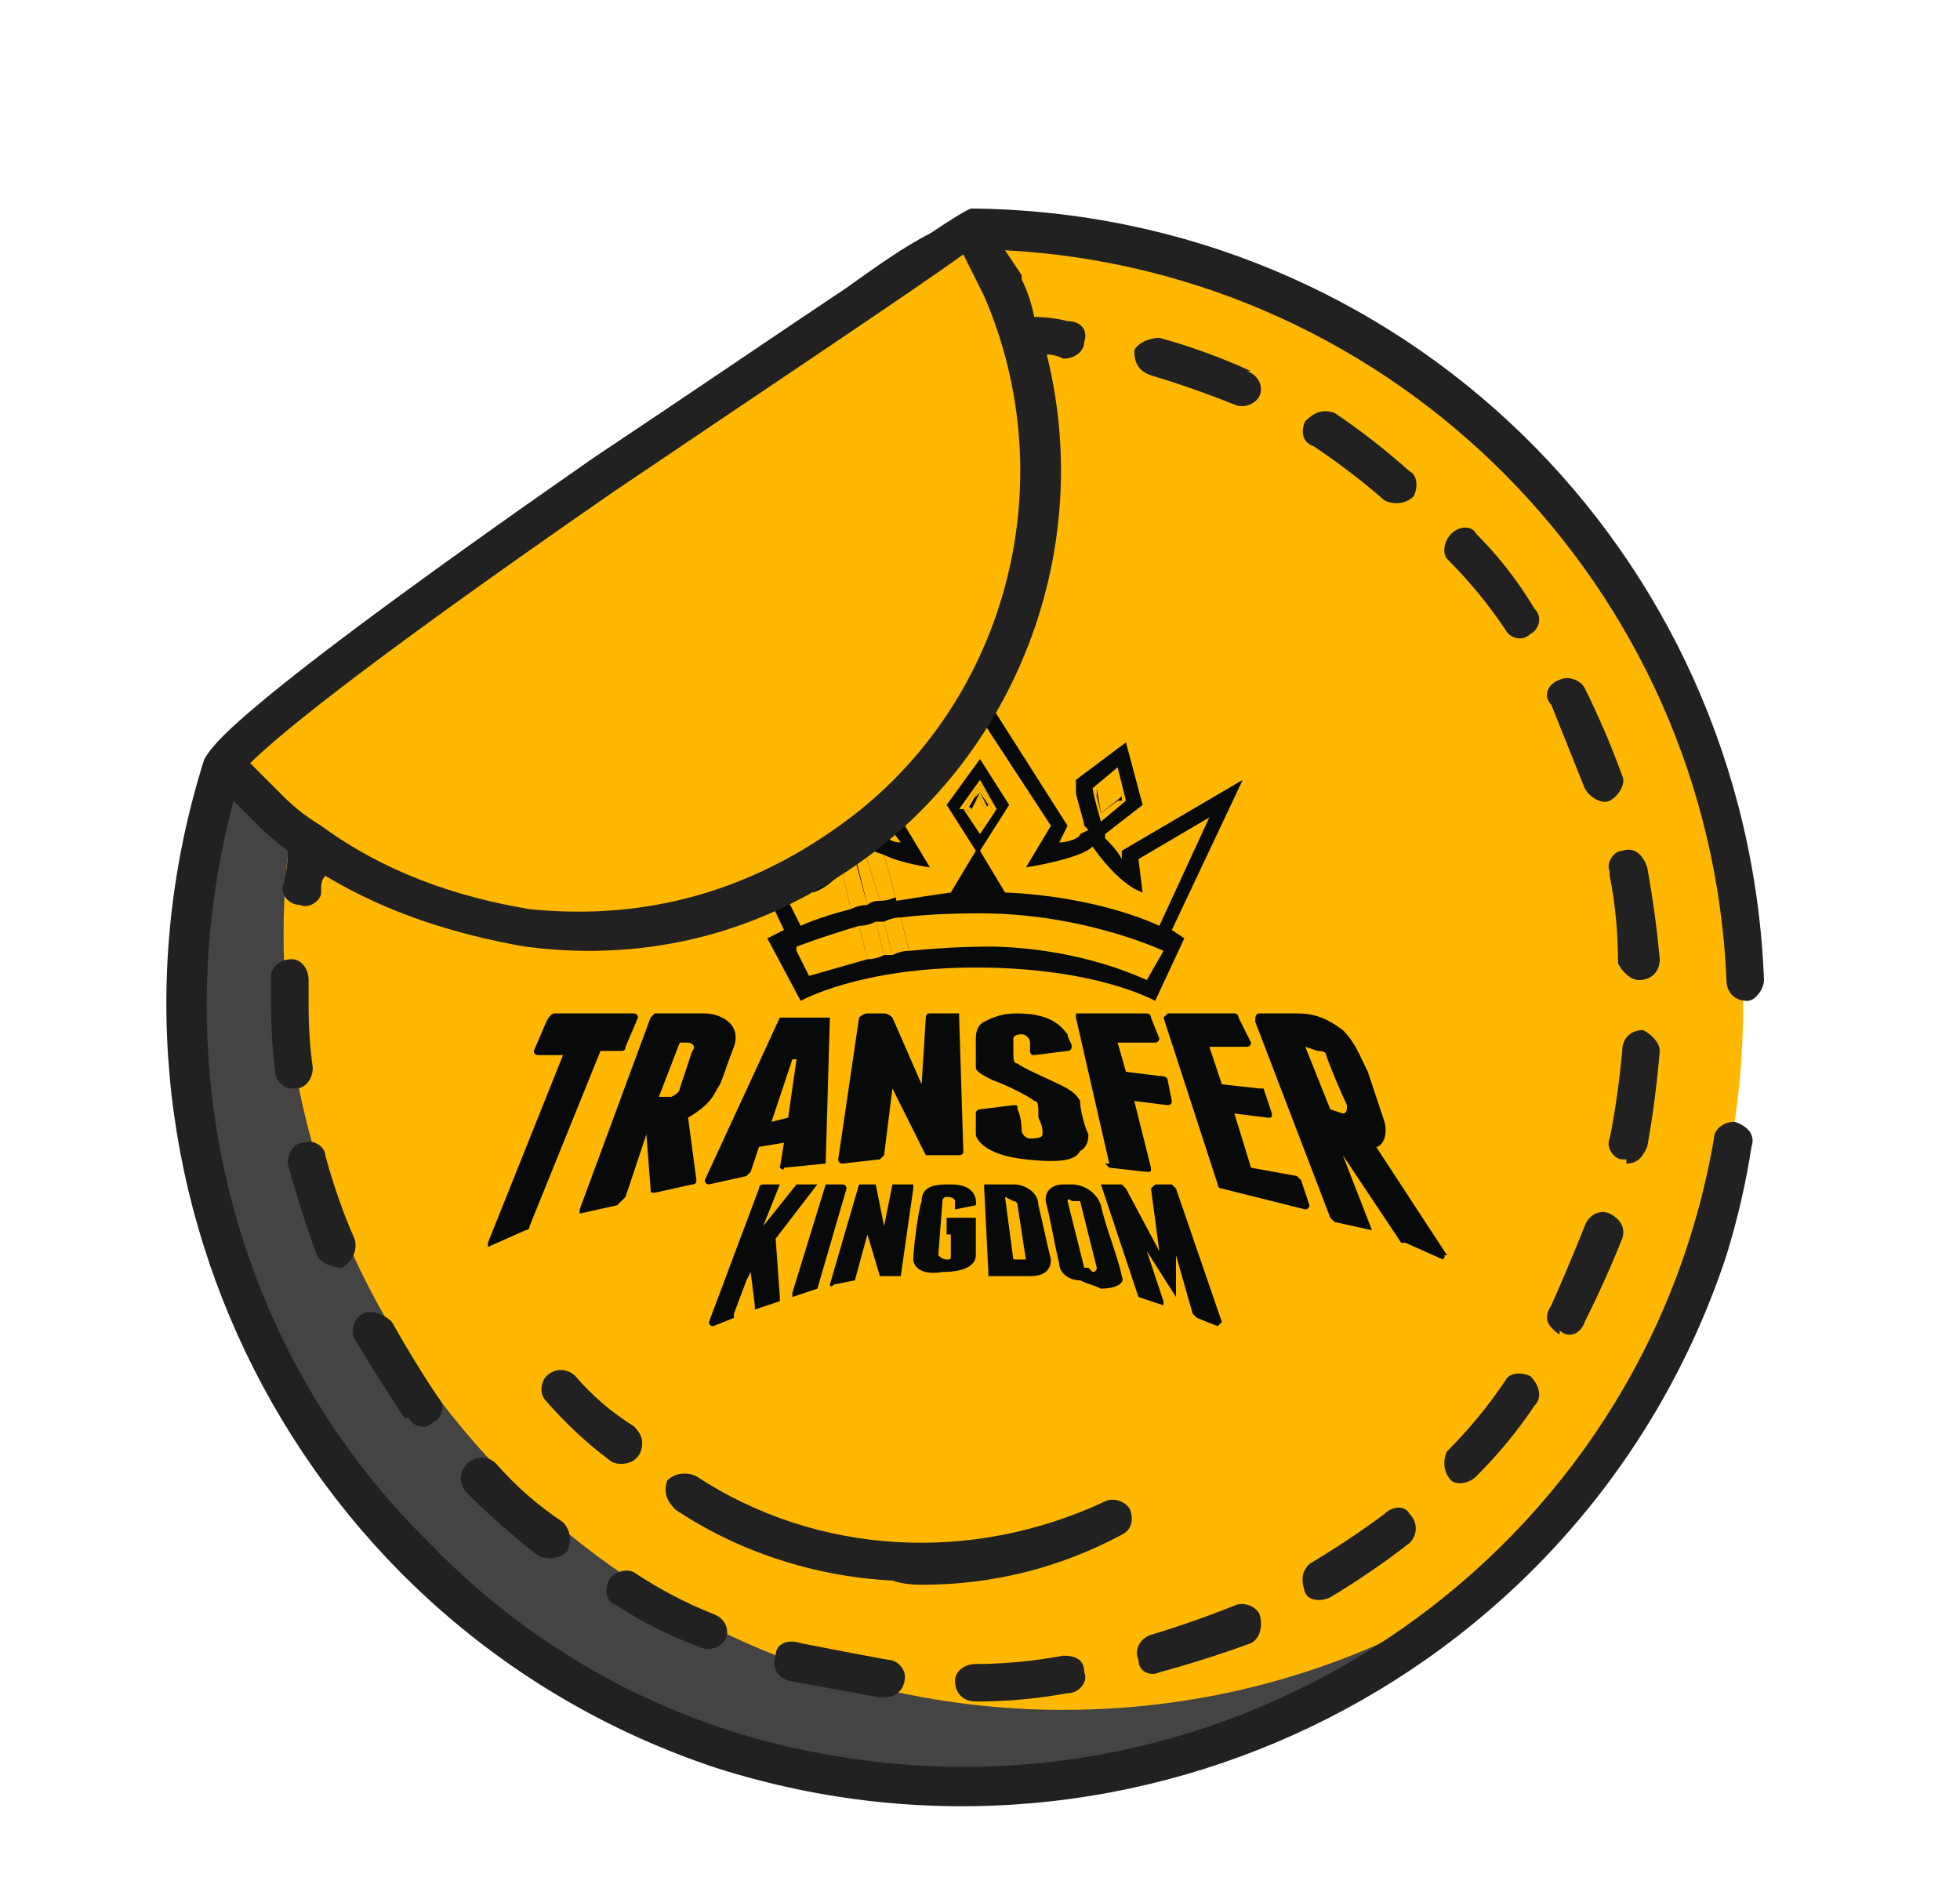
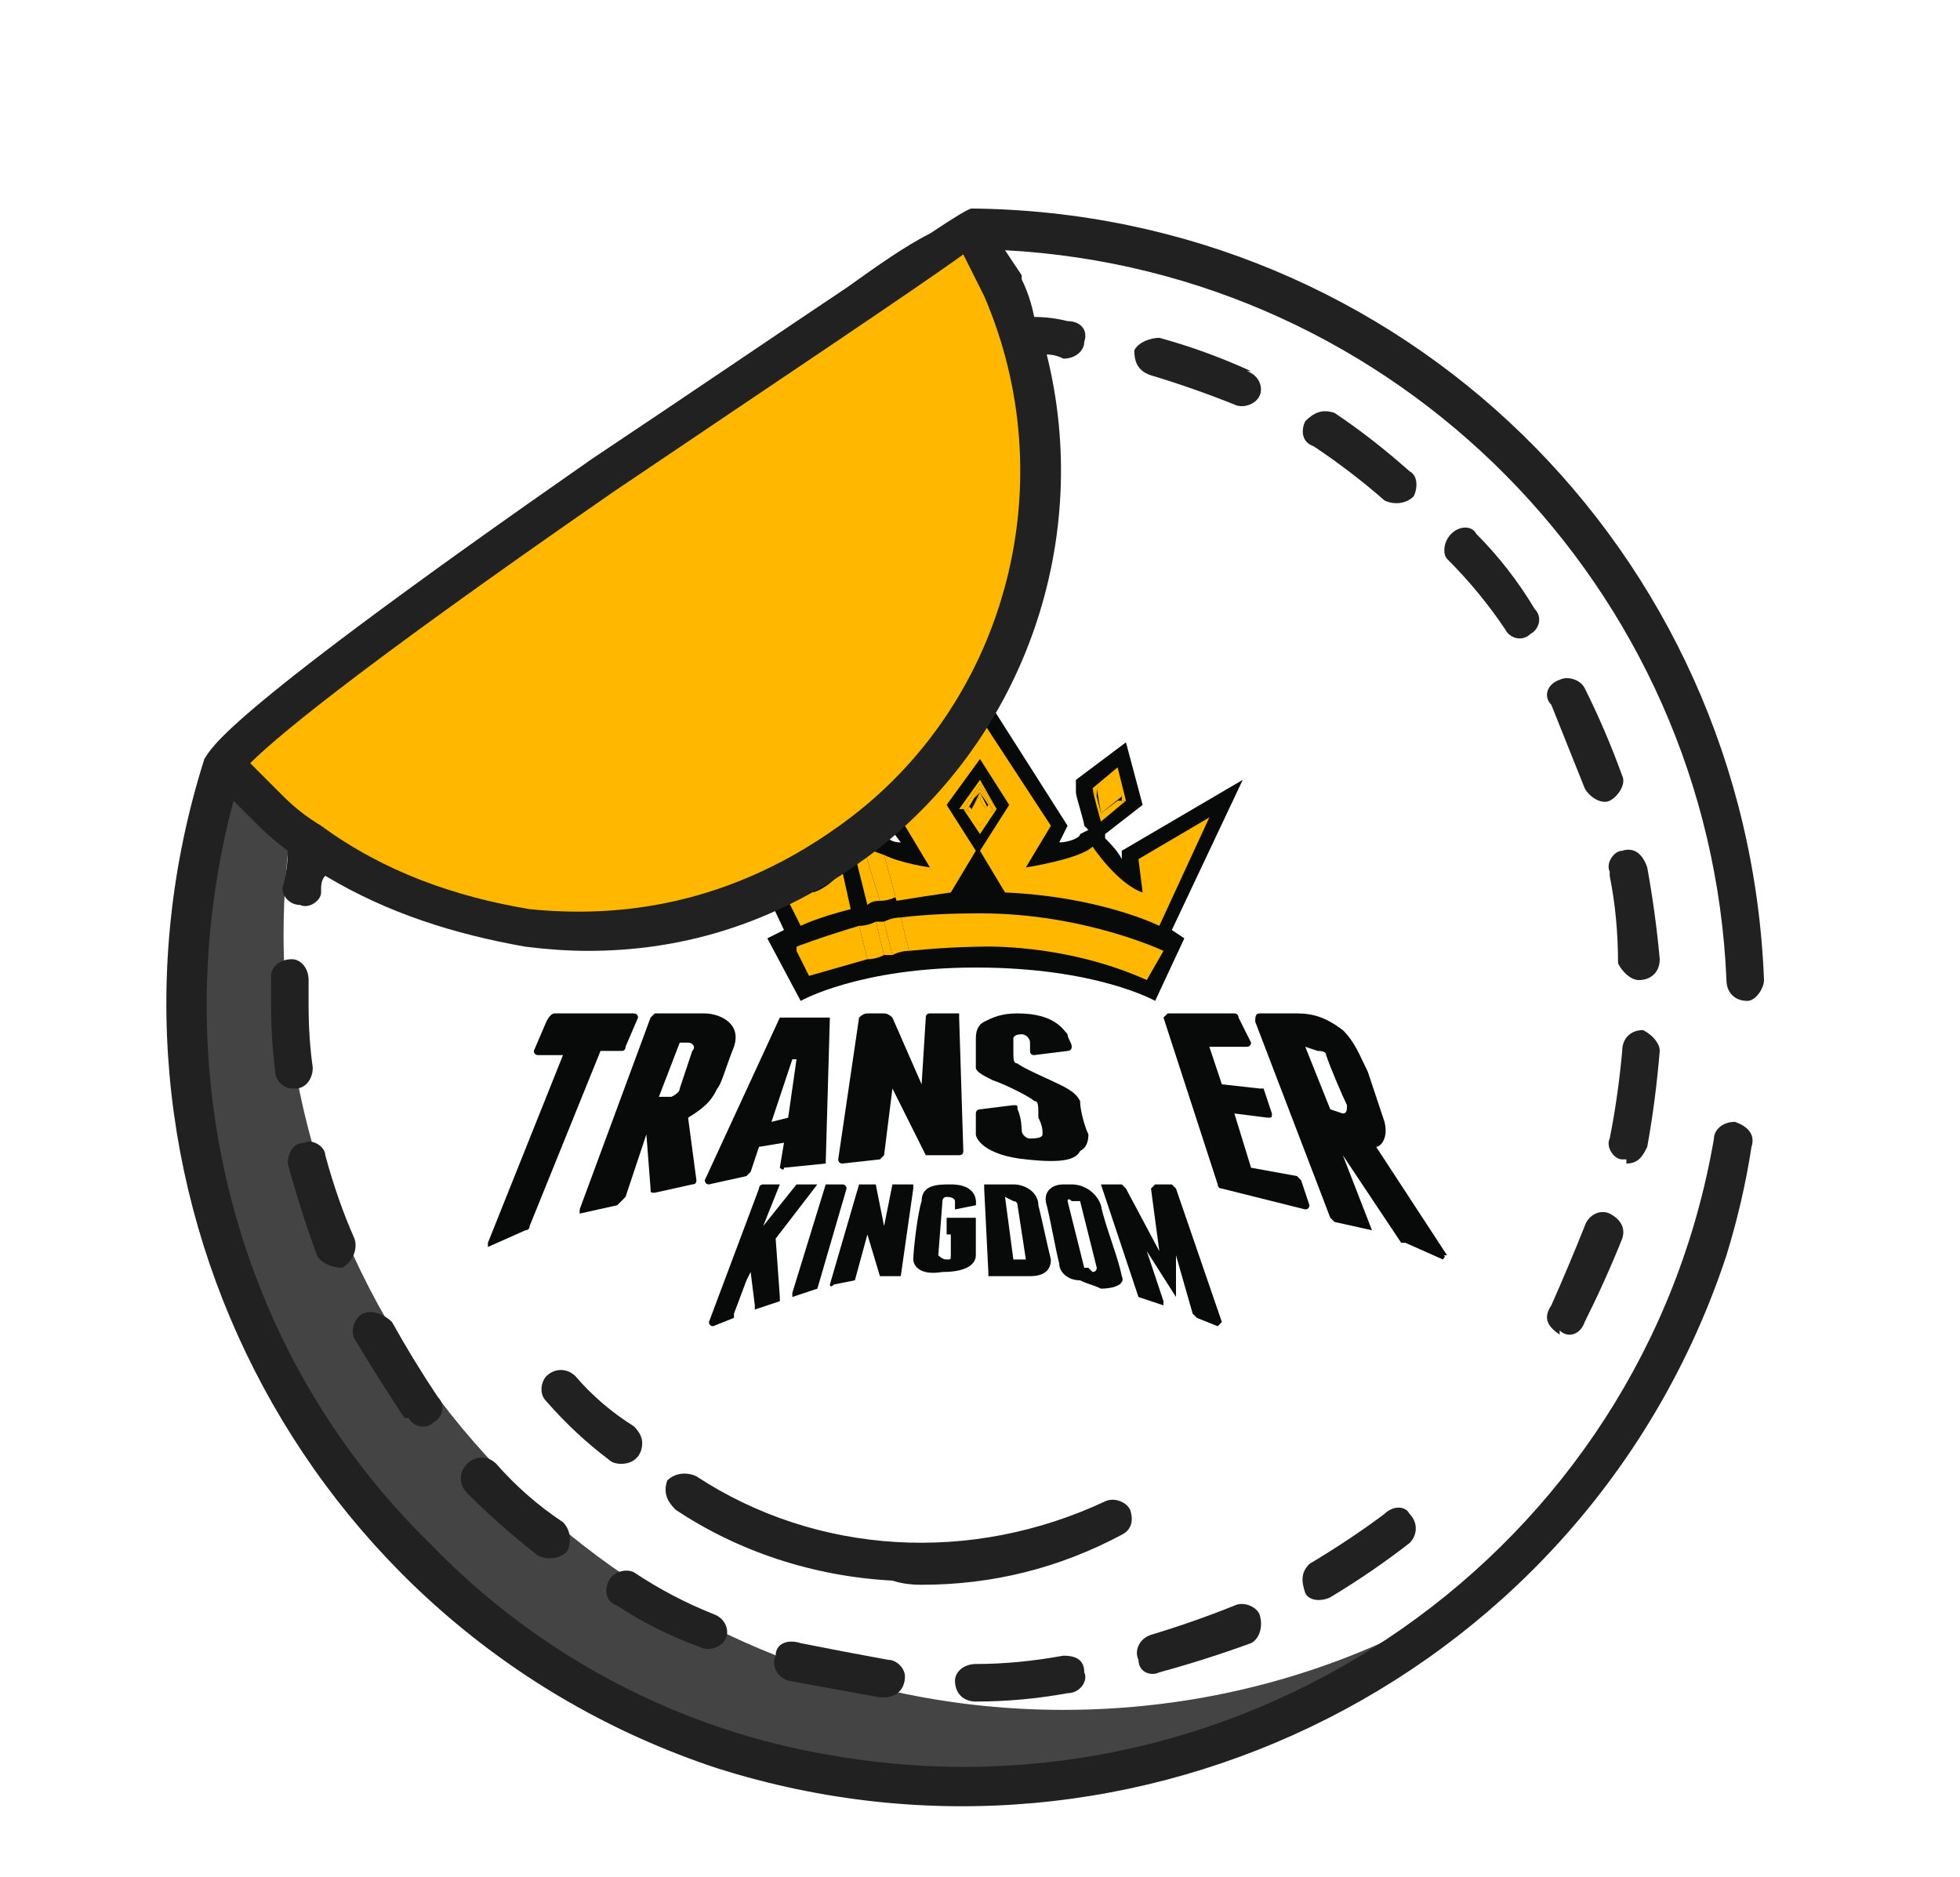
<svg xmlns="http://www.w3.org/2000/svg" version="1.2" viewBox="0 0 47 45" width="47" height="45">
  <title>katman_1 (3)</title>
  <defs>
    <clipPath clipPathUnits="userSpaceOnUse" id="cp1">
      <path d="m-8-8h64v64h-64z" />
    </clipPath>
  </defs>
  <style>
		.s0 { fill: #1e1e1e } 
		.s1 { fill: #ffb700 } 
		.s2 { fill: #444444 } 
		.s3 { fill: #212121 } 
		.s4 { fill: #080a09 } 
	</style>
  <g id="Clip-Path" clip-path="url(#cp1)">
    <g>
      <path class="s0" d="m5 47.1q1 0 1.7 0.7 0.6 0.6 0.6 1.6 0 1-0.6 1.6-0.7 0.7-1.7 0.7h-1.7v2.3h-1.3v-6.9zm-0.1 3.3q0.4 0 0.7-0.3 0.3-0.3 0.3-0.7 0-0.4-0.3-0.7-0.3-0.3-0.7-0.3h-1.6v2zm7.5 3.6l-0.5-1.3h-3l-0.5 1.3h-1.5l2.7-6.9h1.6l2.7 6.9zm-3-2.6h2l-1-2.8zm9.3-4.3v1.3h-2v5.6h-1.4v-5.6h-2v-1.3zm3.8 7.1q-0.8 0-1.5-0.3-0.6-0.3-1.1-0.8-0.5-0.4-0.8-1.1-0.3-0.7-0.3-1.4 0-0.8 0.3-1.4 0.3-0.7 0.8-1.2 0.5-0.4 1.1-0.7 0.7-0.3 1.5-0.3 0.9 0 1.7 0.4 0.8 0.4 1.3 1.2l-1.2 0.7q-0.3-0.4-0.8-0.7-0.5-0.3-1-0.3-1 0-1.6 0.7-0.7 0.6-0.7 1.6 0 0.9 0.7 1.6 0.6 0.6 1.6 0.6 0.5 0 1-0.2 0.5-0.3 0.8-0.7l1.2 0.7q-0.5 0.7-1.3 1.1-0.8 0.5-1.7 0.5zm8.4-7.1h1.4v6.9h-1.4v-2.8h-3.1v2.8h-1.4v-6.9h1.4v2.8h3.1zm4.1 5.6h3.4v1.3h-4.7v-6.9h4.6v1.3h-3.3v1.5h3v1.3h-3zm6.9 1.4q-0.8 0-1.6-0.3-0.8-0.3-1.3-0.8l0.7-1q0.5 0.4 1 0.6 0.6 0.3 1.2 0.3 0.5 0 0.9-0.2 0.4-0.3 0.4-0.6 0-0.1-0.1-0.2 0-0.2-0.1-0.2-0.1-0.1-0.2-0.2-0.1-0.1-0.2-0.1-0.1 0-0.3-0.1-0.2-0.1-0.3-0.1-0.1 0-0.3-0.1-0.4-0.1-0.8-0.2-0.3-0.1-0.6-0.3-0.4-0.2-0.6-0.4-0.2-0.2-0.3-0.5-0.1-0.4-0.1-0.7 0-0.9 0.7-1.5 0.7-0.5 1.9-0.5 0.7 0 1.4 0.2 0.6 0.2 1 0.6l-0.7 1.1q-0.3-0.3-0.7-0.5-0.5-0.2-1-0.2-0.5 0-0.9 0.2-0.3 0.2-0.3 0.5 0 0.2 0.1 0.4 0.1 0.1 0.3 0.2 0.3 0.1 0.5 0.2 0.2 0.1 0.5 0.1 0.1 0.1 0.3 0.1 0.2 0.1 0.4 0.2 0.3 0 0.5 0.2 0.2 0.1 0.5 0.2 0.2 0.2 0.4 0.4 0.2 0.2 0.3 0.5 0.1 0.3 0.1 0.6 0 0.6-0.4 1.1-0.3 0.5-0.9 0.7-0.7 0.3-1.4 0.3z" />
-       <path class="s1" d="m23.3 5.5l-17.9 12.9q-0.9 2.8-0.9 5.7c0 10.4 8.3 18.7 18.7 18.7 10.3 0 18.6-8.3 18.6-18.7 0-10.3-8.2-18.5-18.5-18.6z" />
      <path class="s2" d="m25.5 41c-10.3 0-18.7-8.3-18.7-18.6q0-2.9 0.9-5.6l-2.3 1.6q-0.9 2.8-0.9 5.7c0 10.4 8.3 18.7 18.7 18.7 4.6 0 9-1.7 12.5-4.8-3.1 2-6.6 3-10.2 3z" />
      <path class="s3" d="m36.8 14.6q-0.6-1-1.4-1.8c-0.1-0.2-0.4-0.2-0.6 0-0.2 0.2-0.2 0.5-0.1 0.6q0.8 0.8 1.4 1.7c0.1 0.2 0.4 0.3 0.6 0.1 0.2-0.1 0.3-0.4 0.1-0.6z" />
      <path class="s3" d="m7.6 30.1c0.1 0.2 0.4 0.3 0.6 0.3 0.2-0.1 0.4-0.4 0.3-0.7q-0.4-0.9-0.7-2c0-0.2-0.3-0.4-0.5-0.3-0.3 0-0.4 0.3-0.4 0.5q0.3 1.1 0.7 2.2z" />
      <path class="s3" d="m38.6 21q0.2 1 0.2 2.1c0.1 0.2 0.3 0.4 0.5 0.4q0 0 0 0c0.3 0 0.5-0.2 0.5-0.5q-0.1-1.1-0.3-2.2c-0.1-0.3-0.3-0.5-0.6-0.4-0.2 0-0.4 0.3-0.3 0.5z" />
      <path class="s3" d="m39 27.9c0.3 0 0.4-0.2 0.5-0.4q0.2-1.1 0.3-2.3c0-0.2-0.2-0.4-0.4-0.5-0.3 0-0.5 0.2-0.5 0.5q-0.1 1.1-0.3 2.1c-0.1 0.2 0.1 0.5 0.3 0.5q0.1 0 0.1 0z" />
      <path class="s3" d="m37.4 31.9c0.2 0.2 0.5 0.1 0.6-0.2q0.5-1 0.9-2c0.1-0.3-0.1-0.5-0.3-0.6-0.2-0.1-0.5 0-0.6 0.3q-0.4 1-0.8 1.9c-0.2 0.3-0.1 0.5 0.2 0.7z" />
      <path class="s3" d="m38 16.5c-0.1-0.2-0.4-0.3-0.6-0.2-0.3 0.1-0.4 0.4-0.2 0.6q0.4 1 0.8 2c0.1 0.2 0.4 0.4 0.6 0.3 0.2-0.1 0.4-0.4 0.3-0.6q-0.4-1.1-0.9-2.1z" />
      <path class="s3" d="m7 23c-0.3 0-0.5 0.2-0.5 0.4q0 0.4 0 0.7 0 0.8 0.1 1.6c0 0.2 0.2 0.4 0.4 0.4q0 0 0.1 0c0.2 0 0.4-0.2 0.4-0.5q-0.1-0.7-0.1-1.5 0-0.3 0-0.6c0-0.3-0.2-0.5-0.4-0.5z" />
      <path class="s3" d="m30 8.9q-1.1-0.5-2.2-0.8c-0.2 0-0.5 0.1-0.6 0.3 0 0.3 0.1 0.5 0.4 0.6q1 0.3 2 0.7c0.2 0.1 0.5 0 0.6-0.2 0.1-0.2 0-0.5-0.3-0.6z" />
      <path class="s3" d="m29.6 38.5q-1 0.4-2 0.7c-0.3 0.1-0.4 0.4-0.3 0.6 0 0.3 0.3 0.4 0.5 0.3q0 0 0 0 1.1-0.3 2.2-0.7c0.2-0.1 0.3-0.4 0.2-0.7-0.1-0.2-0.4-0.3-0.6-0.2z" />
      <path class="s3" d="m14.8 38.5q0.9 0.6 2 1c0.2 0.1 0.5 0 0.6-0.2 0.1-0.2 0-0.5-0.3-0.6q-1-0.4-1.9-1c-0.2-0.1-0.5 0-0.6 0.2-0.1 0.2-0.1 0.5 0.2 0.6z" />
      <path class="s3" d="m9.8 34c0.1 0.2 0.4 0.3 0.6 0.1 0.2-0.1 0.3-0.4 0.1-0.6q-0.6-0.9-1.1-1.8c-0.2-0.2-0.5-0.3-0.7-0.2-0.2 0.1-0.3 0.4-0.2 0.6q0.6 1 1.2 1.9z" />
      <path class="s3" d="m19.2 39.4c-0.3-0.1-0.6 0-0.6 0.3-0.1 0.2 0 0.5 0.3 0.6q0 0 0 0 1.1 0.2 2.2 0.4 0.1 0 0.1 0c0.3 0 0.5-0.2 0.5-0.5 0-0.2-0.2-0.4-0.4-0.4q-1.1-0.2-2.1-0.4z" />
      <path class="s3" d="m11.9 35.1c-0.2-0.2-0.5-0.2-0.7 0-0.2 0.2-0.2 0.5 0 0.7q0.8 0.8 1.7 1.5c0.2 0.1 0.5 0.1 0.7-0.1 0.1-0.2 0.1-0.5-0.1-0.7q-0.9-0.6-1.6-1.4z" />
-       <path class="s3" d="m36.7 33c-0.2-0.1-0.5-0.1-0.6 0.1q-0.6 0.9-1.4 1.7c-0.1 0.2-0.1 0.5 0.1 0.7 0.1 0.1 0.4 0.1 0.6-0.1q0.8-0.8 1.4-1.7c0.2-0.2 0.1-0.5-0.1-0.7z" />
      <path class="s3" d="m33.8 11.3q-0.9-0.8-1.8-1.4c-0.3-0.1-0.5 0-0.7 0.2-0.1 0.2-0.1 0.5 0.2 0.6q0 0 0 0 0.9 0.6 1.7 1.3c0.2 0.1 0.5 0.1 0.7-0.1 0.1-0.2 0.1-0.5-0.1-0.6z" />
      <path class="s3" d="m33.2 36.3q-0.8 0.6-1.8 1.2c-0.2 0.2-0.2 0.4-0.1 0.7 0.1 0.2 0.4 0.2 0.6 0.1q1-0.6 1.9-1.3c0.2-0.2 0.2-0.5 0-0.7-0.1-0.2-0.4-0.2-0.6 0z" />
      <path class="s3" d="m25.5 39.7q-1.1 0.2-2.1 0.2c-0.3 0-0.5 0.2-0.5 0.4 0 0.3 0.2 0.5 0.5 0.5q1.1 0 2.2-0.2c0.3 0 0.5-0.3 0.4-0.5 0-0.3-0.2-0.4-0.5-0.4z" />
      <path class="s3" d="m27.1 36.2c-0.1-0.2-0.4-0.3-0.6-0.2-3.2 1.5-6.9 1.3-9.8-0.6-0.2-0.1-0.5-0.1-0.7 0.1-0.1 0.3 0 0.5 0.2 0.7 1.5 1 3.3 1.6 5.2 1.7q0.3 0.1 0.7 0.1c1.7 0 3.3-0.4 4.8-1.2 0.2-0.1 0.3-0.3 0.2-0.6z" />
      <path class="s3" d="m14.9 35.1c0.3 0 0.5-0.2 0.5-0.5q0-0.2-0.2-0.4-0.8-0.5-1.4-1.2c-0.2-0.2-0.5-0.2-0.7 0-0.1 0.1-0.2 0.4 0 0.6q0.7 0.8 1.5 1.4 0.1 0.1 0.3 0.1z" />
      <path class="s4" d="m29.8 18.7l-2.9 1.7v0.2c-0.1-0.2-0.3-0.4-0.4-0.5v-0.1l0.9-0.7-0.4-1.5-1.2 0.9v0.3c0 0.1 0.2 0.7 0.2 0.8l0.1 0.1-0.2 0.1c0 0.1-0.3 0.2-0.5 0.2l0.2-0.4-2.1-3.3-2.2 3.3 0.3 0.4q-0.2 0-0.3-0.1c-0.3 0-0.3-0.1-0.3-0.1l-0.2-0.1 0.1-0.1c0-0.1 0.2-0.7 0.2-0.8v-0.3l-1.1-0.9-0.5 1.5 0.9 0.7v0.1q0 0 0 0-0.1 0.1-0.2 0.2-0.1 0.2-0.2 0.3v-0.2l-2.9-1.7 1.7 3.6-0.4 0.2 0.8 1.5c0 0 1.4-0.8 4.2-0.8 2.9 0 4.3 0.8 4.3 0.8l0.7-1.5-0.3-0.2 1.7-3.6z" />
      <path class="s1" d="m20 19.1l0.5 0.4 0.2-0.6-0.5-0.4z" />
      <path class="s1" d="m20.3 18.7l-0.1 0.4 0.2 0.2 0.2-0.4z" />
      <path class="s1" d="m20.6 19.1l-0.1 0.4-0.3-0.3h-0.3l0.7 0.5c0 0 0.1-0.7 0.2-0.8z" />
      <path class="s1" d="m20 19.1l0.2-0.5 0.5 0.3-0.1 0.2 0.2-0.2-0.6-0.5-0.3 0.8h0.3-0.2z" />
      <path class="s1" d="m26.9 19.1l-0.5 0.4-0.1-0.6 0.4-0.4z" />
      <path class="s1" d="m26.6 18.7l0.2 0.4-0.3 0.2-0.1-0.4z" />
      <path class="s1" d="m26.3 19.1l0.1 0.4 0.4-0.3h0.2l-0.6 0.5c0 0-0.2-0.7-0.2-0.8z" />
      <path class="s1" d="m26.9 19.1l-0.2-0.5-0.4 0.3v0.2l-0.1-0.2 0.6-0.5 0.2 0.8h-0.2 0.1z" />
      <path class="s1" d="m23.5 19.8l0.3-0.4-0.3-0.5-0.3 0.5zm0-0.8l0.2 0.3-0.2 0.3-0.3-0.3z" />
      <path class="s1" d="m23.9 19.4l-0.4-0.7-0.5 0.7h0.1l0.4-0.6 0.4 0.6z" />
      <path class="s1" d="m23.5 20l0.4-0.6-0.2 0.1-0.2 0.3-0.2-0.3-0.2-0.1z" />
      <path class="s1" d="m23.9 19.4l-0.4-0.6-0.4 0.6 0.2 0.1-0.1-0.1 0.3-0.5 0.3 0.5-0.1 0.1z" />
      <path class="s1" d="m23.7 19.4l-0.2-0.4-0.2 0.4c0 0 0.1-0.2 0.2-0.3 0 0.1 0.1 0.3 0.2 0.3z" />
      <path class="s1" d="m23.5 19.7l0.2-0.3c-0.1 0-0.2-0.2-0.2-0.3-0.1 0.1-0.2 0.3-0.2 0.3z" />
      <path class="s1" d="m19.1 22.8l0.3 0.6q0.7-0.2 1.4-0.4l-0.2-0.8c-1 0.3-1.5 0.5-1.5 0.5z" />
      <path class="s1" d="m21.2 22.1l0.2 0.8q0.2-0.1 0.4-0.1l-0.2-0.8q-0.2 0-0.4 0.1z" />
      <path class="s1" d="m20.6 22.2l0.2 0.8q0.2 0 0.4-0.1l-0.2-0.8q-0.2 0.1-0.4 0.1z" />
      <path class="s1" d="m21.6 22l0.2 0.8c1-0.1 1.7-0.1 1.7-0.1 0 0 2-0.1 4 0.8l0.4-0.7c0 0-1.9-0.9-4.4-0.9q-1.1 0-1.9 0.1z" />
      <path class="s1" d="m21 22.1l0.2 0.8q0.1 0 0.2 0l-0.2-0.8q-0.1 0-0.2 0z" />
      <path class="s1" d="m19.5 21.4l0.1-0.8-1.7-1 1.3 2.6c0 0 0.4-0.2 1.2-0.4l-0.2-0.9c-0.2 0.2-0.4 0.4-0.7 0.5z" />
-       <path class="s1" d="m20.5 20.5q-0.1 0.2-0.3 0.4l0.2 0.9q0.2-0.1 0.4-0.1l-0.3-1.1z" />
      <path class="s1" d="m21.5 21.6l-0.3-1.1q-0.3-0.1-0.5-0.2 0 0 0 0l0.4 1.3q0.2 0 0.4-0.1z" />
      <path class="s1" d="m22.8 21.4l0.6-1-0.7-1.1 0.8-1.1 0.7 1.1-0.7 1.1 0.6 1c2.3 0.1 3.7 0.8 3.7 0.8l1.2-2.6-1.7 1 0.1 0.8c-0.6-0.2-1.2-1.1-1.2-1.1-0.3 0.3-1.6 0.5-1.6 0.5l0.6-1-1.7-2.6-1.8 2.6 0.6 1c0 0-0.7-0.1-1.1-0.3l0.3 1.1q0.6-0.1 1.3-0.2z" />
      <path class="s1" d="m21.1 21.6l-0.4-1.3c0 0-0.1 0.1-0.2 0.2l0.3 1.2q0.1-0.1 0.3-0.1z" />
      <path class="s4" d="m14.9 25.2q0.1 0 0.1-0.1l0.3-0.7c0 0 0-0.1-0.1-0.1h-1.9q-0.1 0-0.2 0.2l-0.3 0.7c0 0.1 0.1 0.1 0.1 0.1h0.6l-1.8 4.5c0 0 0 0.1 0 0.1l0.9-0.4c0 0 0.1 0 0.1-0.1l1.7-4.2h0.5z" />
      <path class="s4" d="m16.5 26.8c0.5-0.3 0.6-0.5 0.7-0.7 0.1-0.1 0.2-0.5 0.4-1 0.2-0.6-0.4-0.8-0.7-0.8h-1.2c0 0-0.1 0.1-0.1 0.1l-1.7 4.6c0 0 0 0.1 0 0.1l0.9-0.2q0.1-0.1 0.2-0.2l0.5-1.5 0.1 1.3c0 0.1 0 0.1 0.1 0.1l0.9-0.2q0.1 0 0.1-0.1l-0.2-1.5zm-0.4-0.5h-0.3l0.5-1.3h0.2c0.1 0 0.2 0.1 0.1 0.2l-0.3 0.9q0 0.1-0.2 0.2z" />
      <path class="s4" d="m18 28.1l0.2-0.6 0.6-0.1-0.1 0.6c0 0 0.1 0.1 0.1 0l1-0.1c0 0 0 0 0 0l0.1-3.5c0 0 0 0 0 0h-1.1q-0.1 0-0.1 0l-1.8 3.9c0 0 0 0.1 0.1 0.1l0.9-0.2c0 0 0.1-0.1 0.1-0.1zm1-2.7h0.1l-0.2 1.4-0.4 0.1z" />
      <path class="s4" d="m20.2 27.9l0.9-0.1c0 0 0.1-0.1 0.1-0.1l0.2-1.6 0.8 1.6c0 0 0 0 0.1 0h0.7q0.1 0 0.1-0.1l-0.1-3.2q0-0.1 0-0.1h-0.7q-0.1 0-0.1 0.1l-0.1 1.6-0.7-1.6q-0.1-0.1-0.2-0.1h-0.4q-0.1 0-0.2 0.1l-0.5 3.4c0 0 0 0.1 0.1 0.1z" />
      <path class="s4" d="m24.6 27.8c0.9 0.1 1.2 0 1.3-0.2q0.2-0.1 0.2-0.4c-0.1-0.2-0.2-0.6-0.2-0.8-0.1-0.2-0.3-0.3-0.5-0.4-0.2-0.1-0.9-0.4-1-0.5-0.1 0-0.1-0.1-0.1-0.3 0-0.2 0-0.2 0-0.3 0 0 0-0.1 0.2-0.1 0.1 0 0.2 0.1 0.2 0.2q0 0.1 0 0.2 0 0.1 0.1 0.1l0.8-0.1c0 0 0.1 0 0.1-0.1 0-0.1-0.1-0.2-0.1-0.3-0.1-0.1-0.3-0.5-1.2-0.5-0.4 0-0.6 0.1-0.8 0.2q-0.2 0.1-0.2 0.4c0 0.2 0 0.6 0 0.7 0 0.1 0.2 0.2 0.4 0.3 0.3 0.1 0.9 0.4 1 0.5 0.1 0 0.1 0.1 0.1 0.4 0.1 0.2 0.1 0.3 0.1 0.4q0 0.1-0.3 0.1c-0.1 0-0.2-0.1-0.2-0.2 0 0 0-0.3-0.1-0.5 0-0.1 0-0.1-0.1-0.1l-0.8 0.1c0 0-0.1 0-0.1 0.1 0 0.1 0 0.4 0 0.5 0 0.1 0.2 0.5 1.2 0.6z" />
-       <path class="s4" d="m26.5 27.9c0 0 0.1 0.1 0.1 0.1l0.9 0.1c0.1 0 0.1 0 0.1-0.1l-0.4-1.6 0.8 0.1q0.1 0 0.1-0.1l-0.1-0.5q0-0.1-0.2-0.1l-0.8-0.1-0.2-0.7h0.9c0 0 0.1 0 0.1-0.1l-0.2-0.5c0 0 0-0.1-0.1-0.1h-1.7c0 0 0 0.1 0 0.1l0.8 3.5z" />
      <path class="s4" d="m31.2 28.3c0 0-0.1-0.1-0.1-0.1l-1.1-0.2-0.4-1.3 0.8 0.1c0.1 0 0.1 0 0.1-0.1l-0.2-0.6c0 0-0.1 0-0.1 0l-0.9-0.1-0.3-0.9h0.9c0 0 0.1 0 0.1-0.1l-0.3-0.6c0 0 0-0.1-0.1-0.1h-1.6c0 0-0.1 0.1-0.1 0.1l1.3 4c0 0 0 0.1 0.1 0.1l2 0.5c0.1 0 0.1-0.1 0.1-0.1z" />
      <path class="s4" d="m34.7 30.1l-1.7-2.6c0.1 0 0.3-0.2 0.2-0.6-0.1-0.3-0.3-0.9-0.4-1.2-0.2-0.4-0.3-0.7-0.6-1-0.4-0.3-0.7-0.4-1.1-0.4h-0.9c-0.1 0-0.1 0.1-0.1 0.2l1.8 4.7q0 0 0.1 0.1l0.9 0.2c0 0 0 0 0 0l-0.7-1.8 1.4 2.1c0 0 0.1 0 0.1 0l0.9 0.4c0 0 0.1-0.1 0-0.1zm-2.5-3.4l-0.3-0.1-0.6-1.5 0.3 0.1q0.2 0 0.2 0.1c0.1 0.3 0.4 1 0.5 1.2 0 0.1 0 0.2-0.1 0.2z" />
      <path class="s4" d="m18.6 29.7l1-1.3c0 0 0 0 0 0h-0.4c0 0-0.1 0-0.1 0l-0.8 1 0.4-1c0 0 0 0 0 0h-0.4c0 0-0.1 0-0.1 0.1l-1.2 3.2c0 0 0 0.1 0.1 0.1l0.5-0.2c0 0 0-0.1 0-0.1l0.3-0.8 0.1-0.2 0.1 0.8c0 0 0 0.1 0 0.1l0.6-0.2c0 0 0-0.1 0-0.1l-0.1-1.4z" />
      <path class="s4" d="m20.2 28.4h-0.3c0 0-0.1 0-0.1 0l-0.8 2.6c0 0 0 0.1 0 0.1l0.6-0.2c0 0 0 0 0 0l0.7-2.4c0 0 0-0.1-0.1-0.1z" />
      <path class="s4" d="m21.9 28.4h-0.4c0 0-0.1 0-0.1 0l-0.2 1-0.2-1c0 0-0.1 0-0.1 0h-0.3q0 0 0 0l-0.7 2.4c0 0 0 0.1 0.1 0l0.5-0.1c0 0 0 0 0 0l0.3-1.1 0.3 1c0 0 0 0 0.1 0h0.4c0 0 0 0 0 0l0.3-2.1c0 0 0-0.1 0-0.1z" />
      <path class="s4" d="m22.7 29.3v0.3h0.1c0 0 0 0.5 0 0.5 0 0.1 0 0.1-0.1 0.1q-0.1 0-0.2-0.1c0 0 0.1-1.3 0.1-1.3 0 0 0-0.1 0.1-0.1 0.2 0 0.2 0.1 0.2 0.1 0 0 0 0.1 0 0.2q0 0 0 0l0.5-0.1c0 0 0.1-0.5-0.6-0.5-0.3 0-0.7 0-0.7 0.4-0.1 0.3-0.2 1.2-0.2 1.4 0 0.1 0.1 0.4 0.7 0.3 0.6 0 0.8-0.2 0.8-0.4 0-0.2 0-0.9 0-0.9h-0.7z" />
      <path class="s4" d="m24.9 28.9c0-0.3-0.3-0.5-0.6-0.5h-0.7c0 0 0 0 0 0.1l0.1 2q0 0 0 0.1c0.2 0 0.6 0 1 0 0.4 0 0.5-0.2 0.5-0.4-0.1-0.4-0.2-0.9-0.3-1.3zm-0.4 1.3h-0.2l-0.2-1.5 0.2 0.1c0 0 0.1 0 0.1 0.1l0.2 1.3c0 0-0.1 0-0.1 0z" />
      <path class="s4" d="m26.4 28.9c-0.1-0.3-0.4-0.5-0.7-0.5h-0.2c-0.3 0-0.5 0.2-0.4 0.5 0.1 0.4 0.2 1 0.3 1.4 0 0.2 0.2 0.4 0.5 0.4 0.2 0.1 0.3 0.1 0.5 0.2 0.3 0 0.6-0.1 0.5-0.3-0.1-0.5-0.4-1.2-0.5-1.7zm-0.2 1.6l-0.1-0.1c0 0-0.1 0-0.1 0l-0.4-1.6c0 0 0-0.1 0.1 0h0.1c0 0 0 0 0.1 0l0.4 1.6c0 0 0 0.1-0.1 0.1z" />
      <path class="s4" d="m28.2 28.5c0 0-0.1-0.1-0.1-0.1h-0.4c0 0-0.1 0.1-0.1 0.1l0.2 1.5-0.8-1.5c0 0-0.1-0.1-0.1-0.1h-0.4c0 0-0.1 0-0.1 0l0.9 2.7c0 0 0 0 0 0l0.6 0.2c0 0 0 0 0-0.1l-0.4-1.2 0.7 1.1c0 0 0 0 0 0v-1l0.4 1.4c0 0 0.1 0.1 0.1 0.1l0.5 0.2c0 0 0.1-0.1 0.1-0.1l-1.1-3.2z" />
      <path class="s1" d="m24.5 8q-0.2-0.6-0.5-1.2l-0.7-1.3c0 0-17.5 11.5-17.9 12.9q0 0 0 0l1.1 1q0.5 0.4 1 0.8c3.1 2.2 8.4 3.5 13.2-0.2 3.6-2.8 5.1-7.6 3.8-12z" />
      <path class="s3" d="m23.3 5q-0.1 0-1 0.6c-0.6 0.3-1.3 0.8-2 1.3-1.5 1-3.7 2.5-6.1 4.1-8.9 6.2-9.1 6.9-9.3 7.2-3.2 10.1 2.3 20.9 12.3 24.2 10.1 3.2 20.9-2.3 24.2-12.3q0.4-1.3 0.6-2.6c0.1-0.3-0.1-0.5-0.4-0.6q0 0 0 0c-0.3 0-0.5 0.2-0.5 0.4-1.7 9.9-11.2 16.5-21.1 14.8-3.7-0.6-7.1-2.4-9.7-5.1-4.7-4.6-6.4-11.4-4.7-17.8l0.6 0.6q0.3 0.3 0.7 0.6 0 0.4-0.1 0.8c-0.1 0.2 0.1 0.5 0.4 0.5 0.2 0.1 0.5-0.1 0.5-0.3q0 0 0-0.1 0-0.2 0.1-0.3c1.5 0.9 3.1 1.4 4.8 1.7q0.8 0.1 1.5 0.1c2 0 4.4-0.5 6.9-2.4 3.6-2.8 5.2-7.5 4.1-11.9q0.2 0 0.4 0.1c0.3 0 0.5-0.2 0.5-0.4 0.1-0.3-0.1-0.5-0.4-0.5q0 0 0 0-0.4-0.1-0.8-0.1-0.1-0.5-0.3-0.9 0 0 0-0.1l-0.4-0.6c9.4 0.5 16.9 8.1 17.3 17.5 0 0.3 0.2 0.5 0.5 0.5 0.2 0 0.4-0.3 0.4-0.5-0.4-10.3-8.7-18.4-19-18.5zm-2.9 14.6c-2.9 2.2-5.7 2.4-7.7 2.2-1.8-0.3-3.5-0.9-5-2q0 0 0 0-0.5-0.3-0.9-0.7l-0.8-0.8c0.5-0.5 2.2-2 8.7-6.5 3.7-2.5 7.3-4.9 8.4-5.7l0.5 1c1.9 4.4 0.6 9.6-3.2 12.5z" />
    </g>
  </g>
</svg>